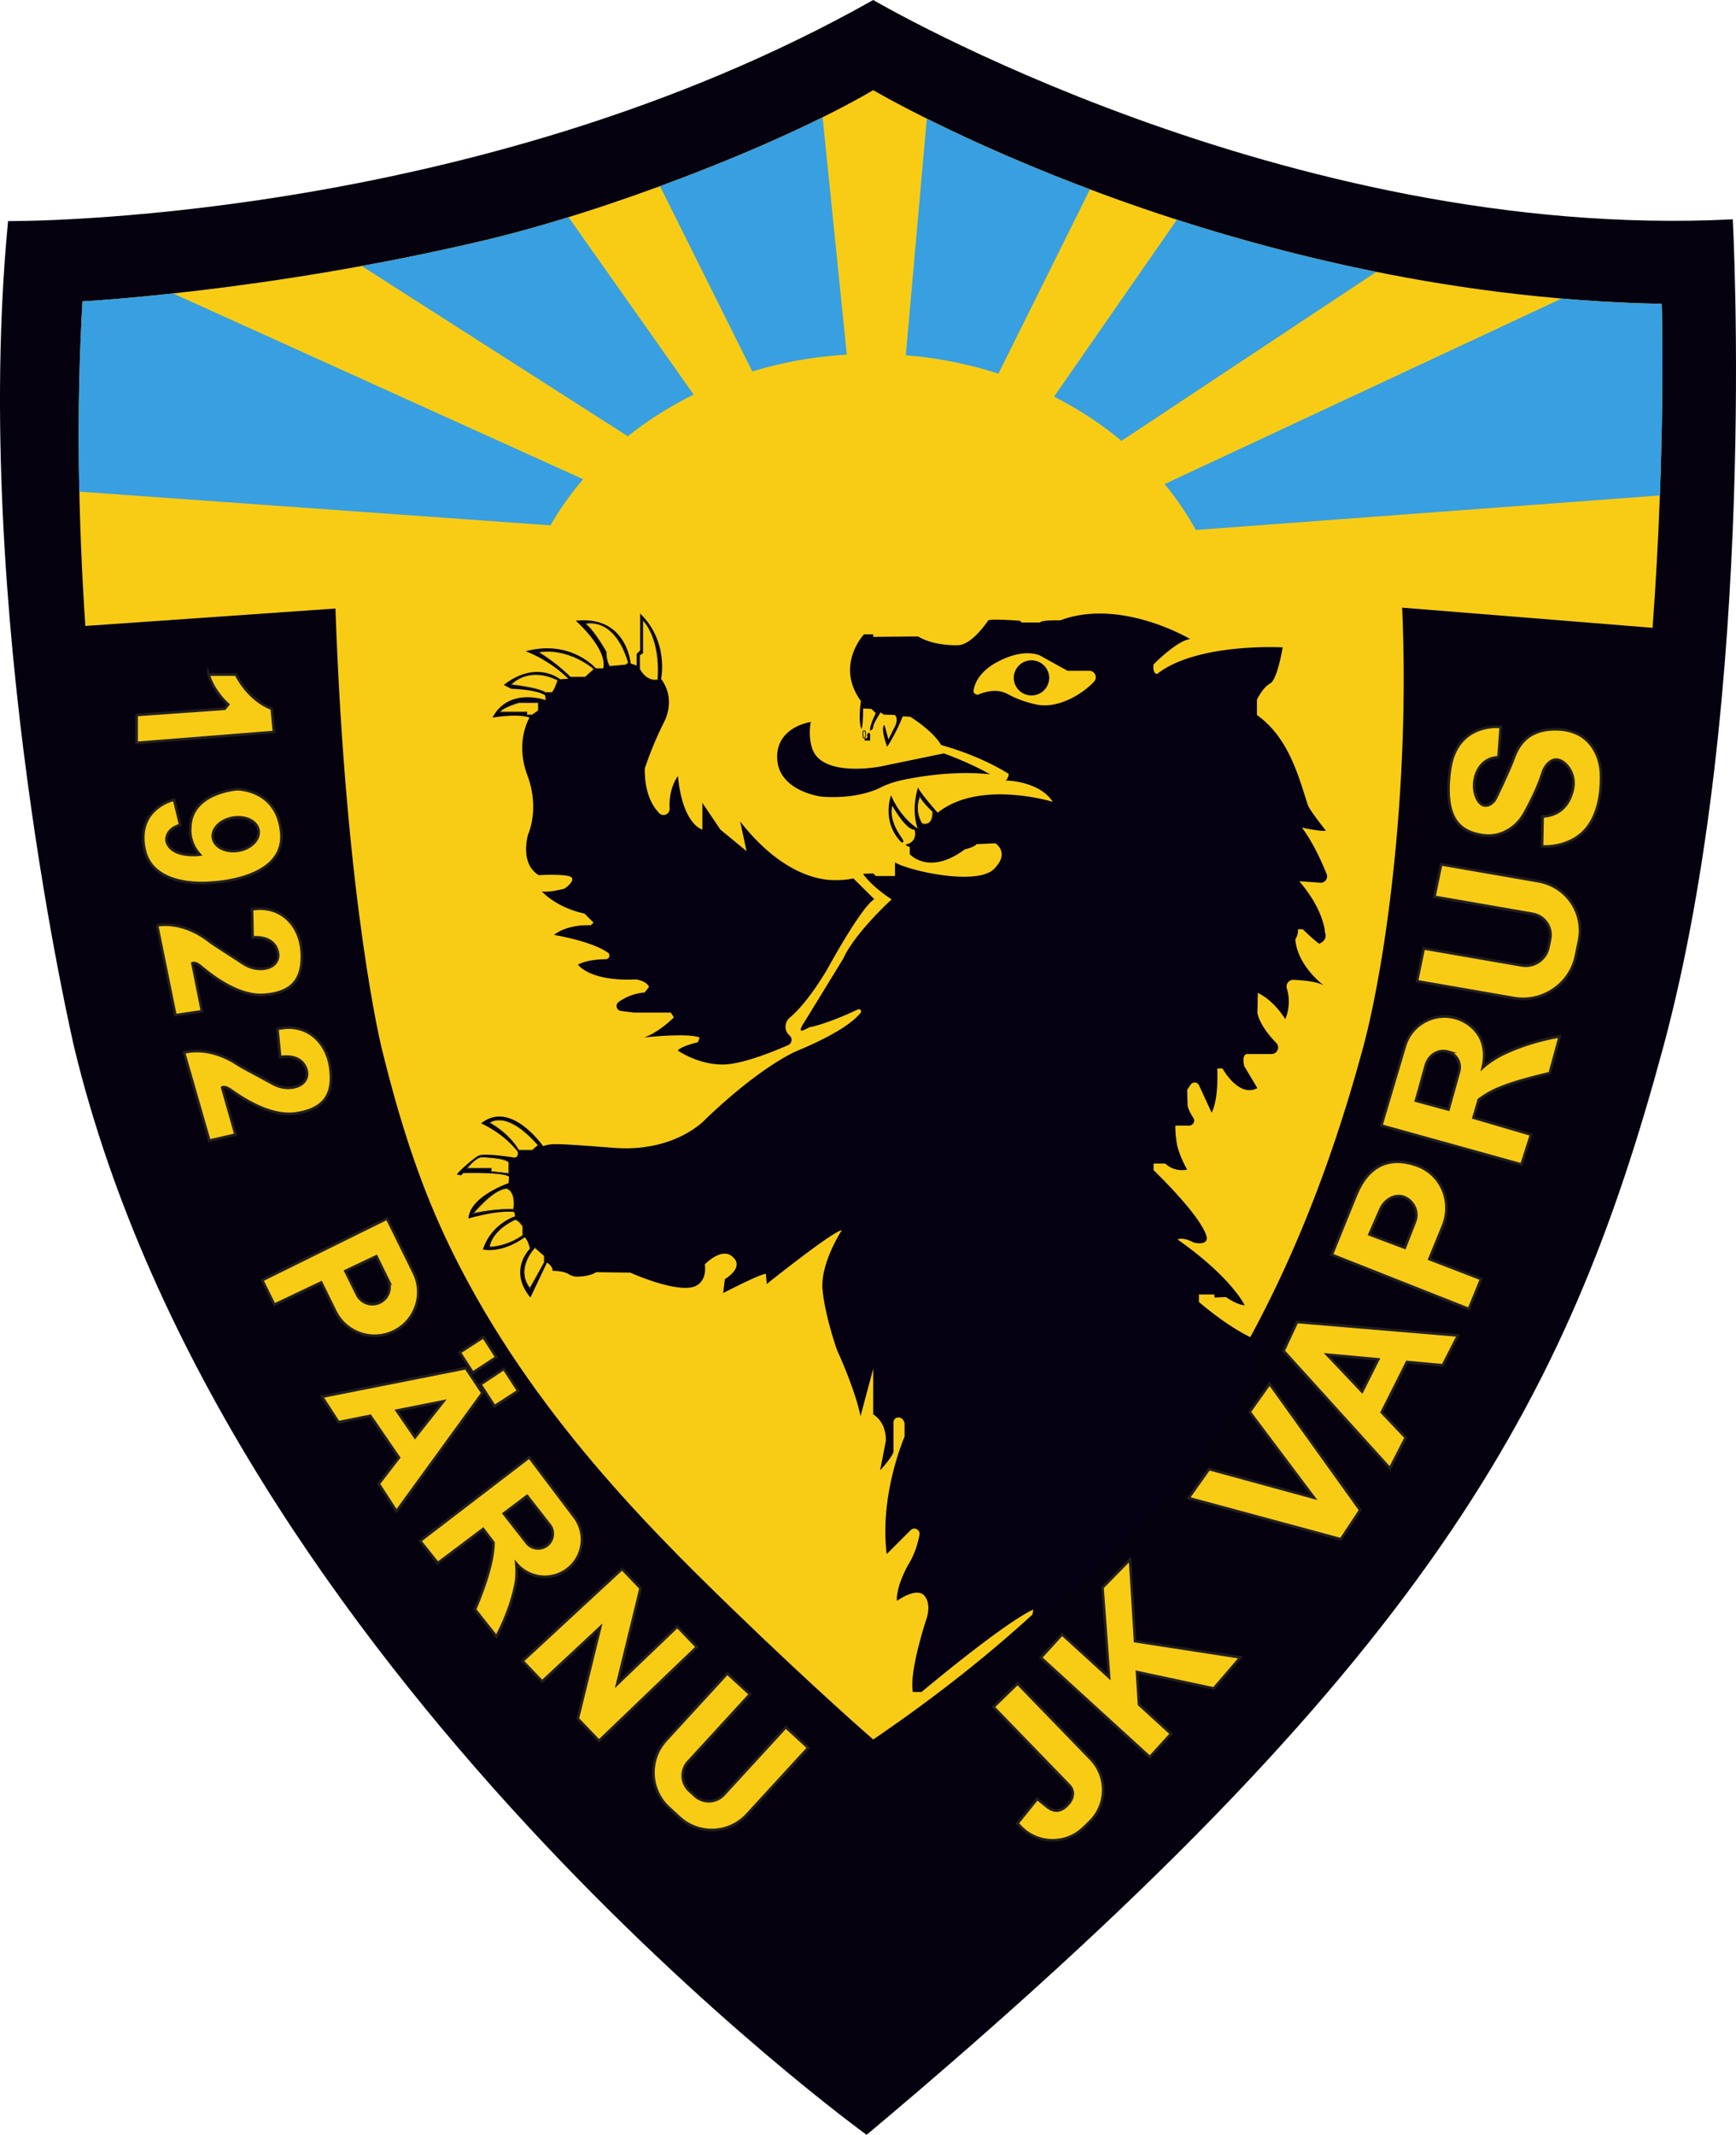
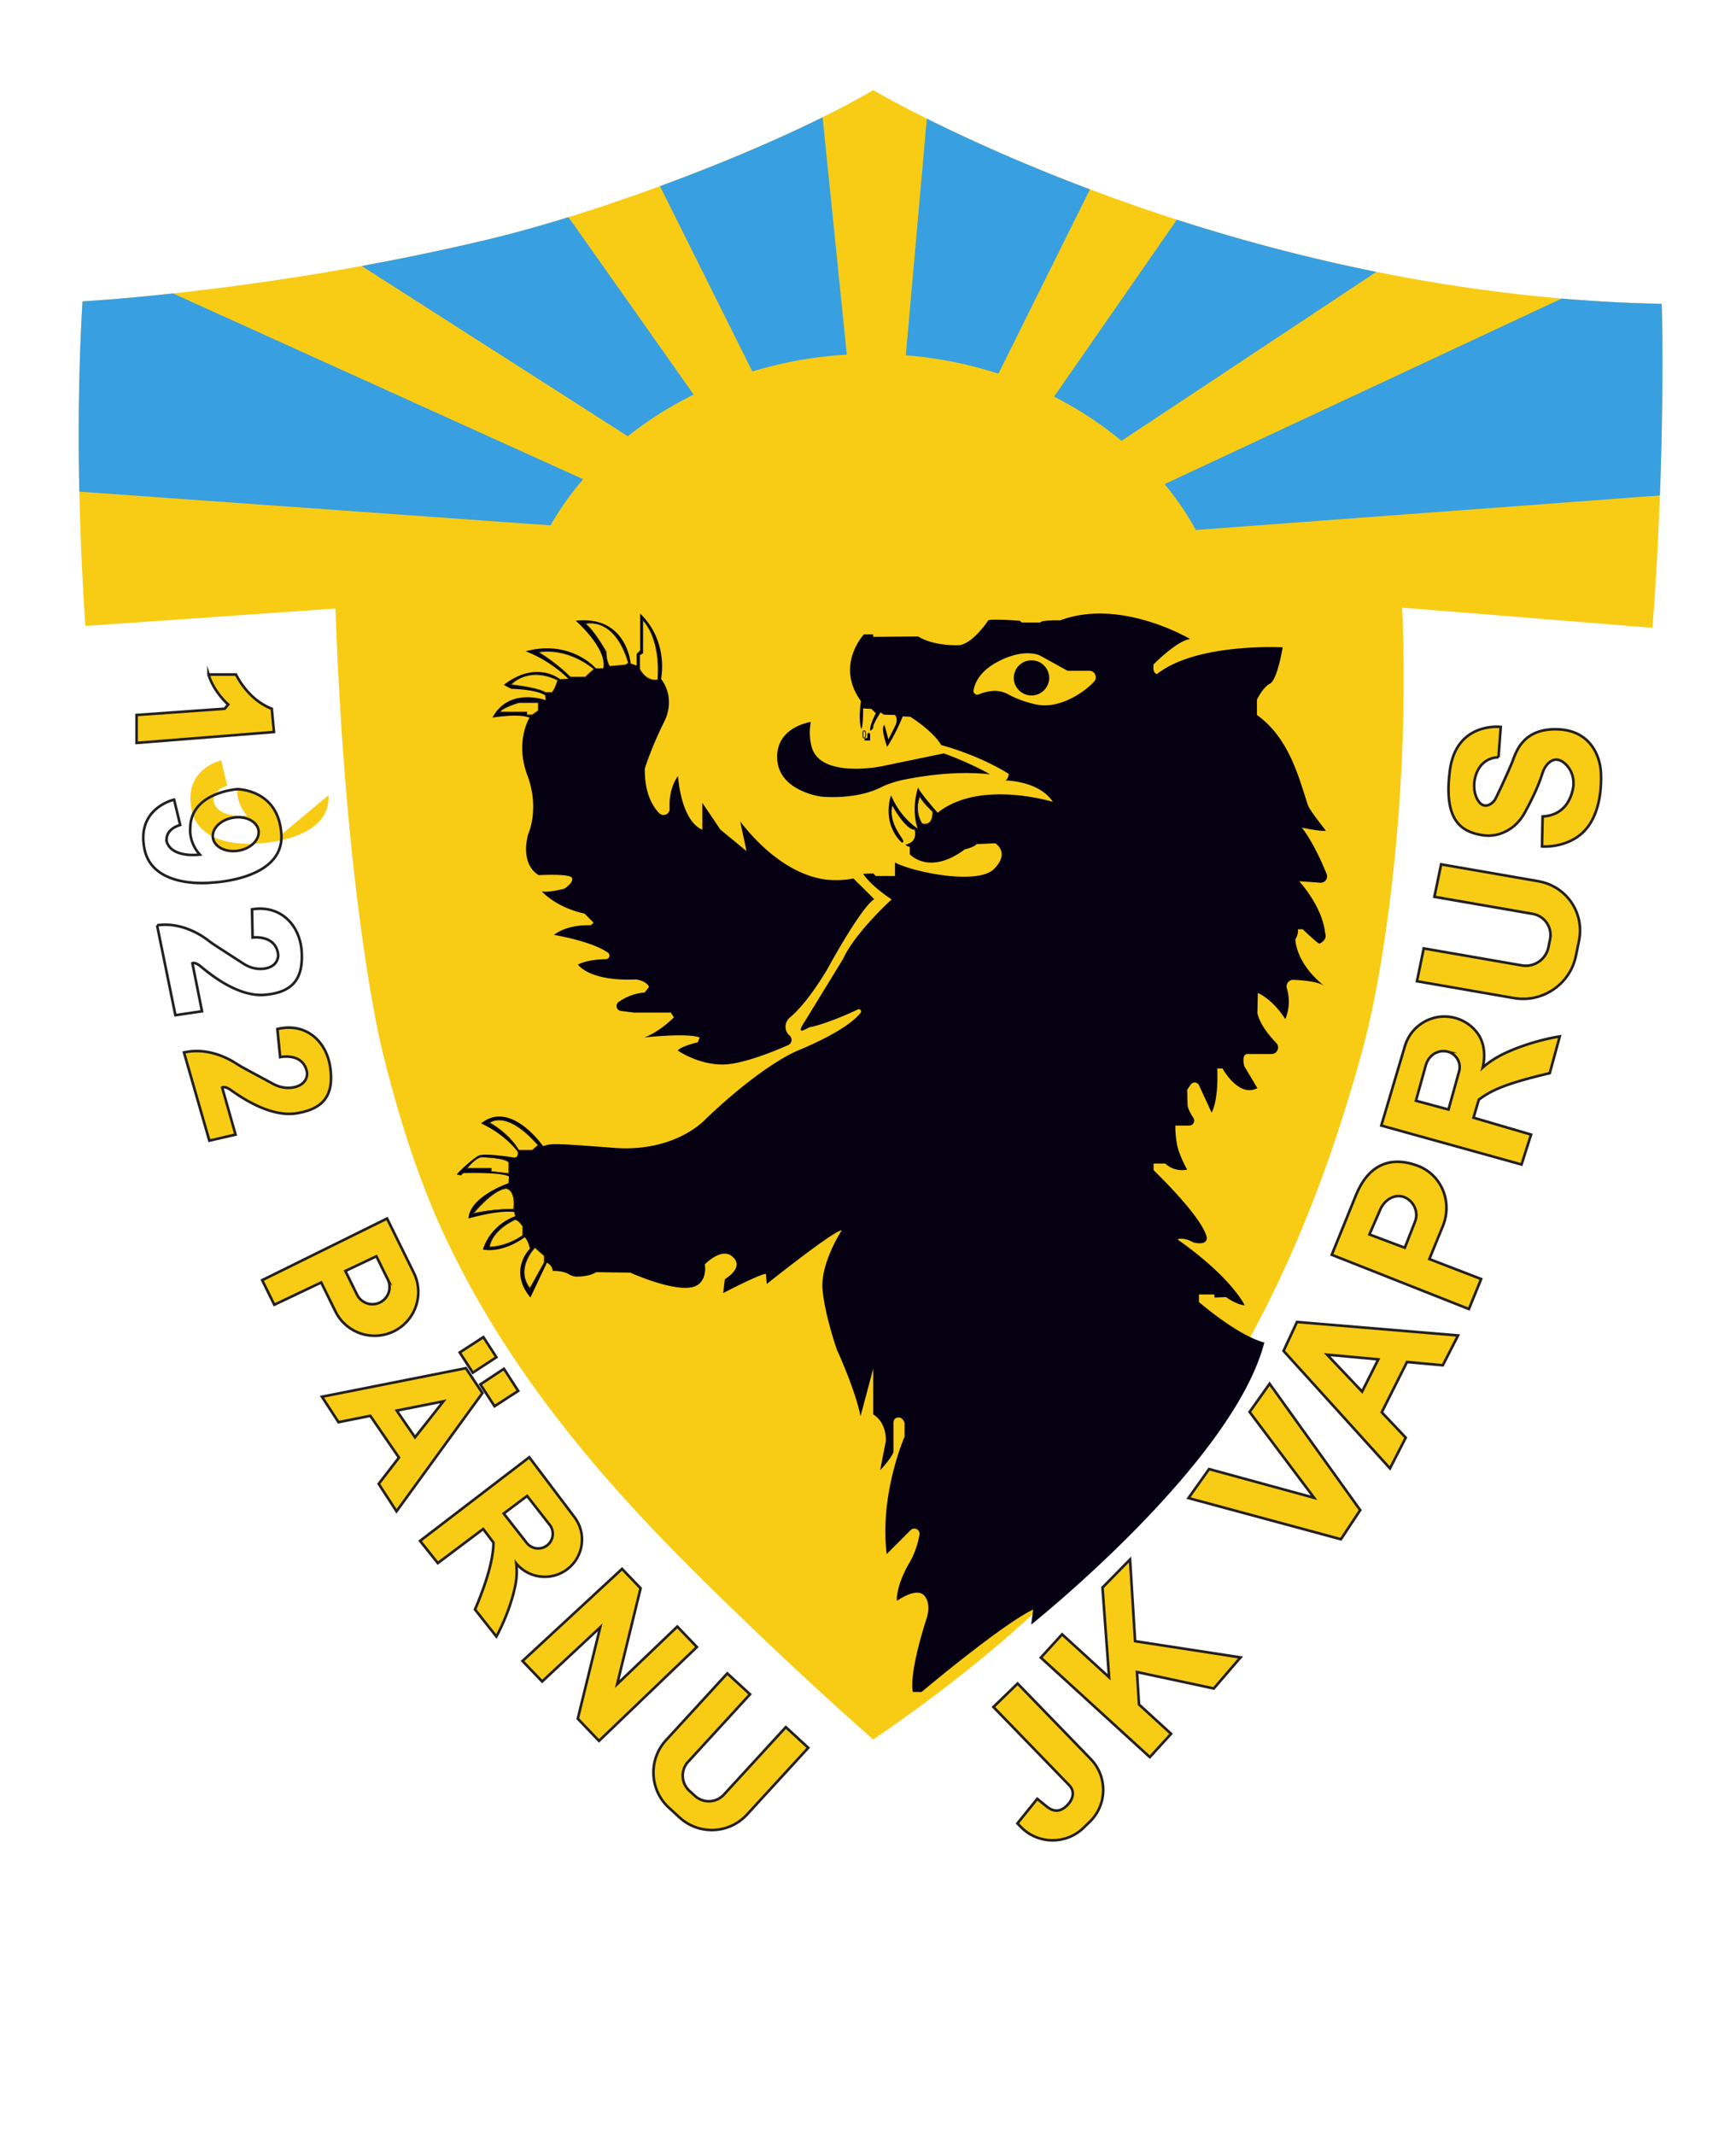
<svg xmlns="http://www.w3.org/2000/svg" viewBox="0 0 497.58 611.58">
  <defs>
    <clipPath id="a">
-       <path d="M0 0h497.578v611.578H0Zm0 0" />
-     </clipPath>
+       </clipPath>
  </defs>
  <g clip-path="url(#a)">
    <path fill="#06010f" d="M250.29-.004s117.858 69.332 246.358 62.832c0 0 7.5 135.89-20 237.445s-67 176.055-228.25 311.305c0 0-183.75-132.582-227.082-311.305 0 0-29.668-126.277-19.003-236.945 0 0 133.28 1.336 247.976-63.332" />
  </g>
  <path fill="#f8cc15" d="M250.29 25.828s99.358 58.75 226.015 61.215c0 0 1.238 40.562-2.64 92.809l-71.767-5.774c2.25 51-4.52 101.336-11.25 126.195-25.222 93.145-69.5 149.723-140.359 198.055 0 0-16.426-14.215-40.64-37.664-25.407-24.605-60.149-59.539-82.063-106.324-7.844-16.746-13.477-34.797-18.188-54.067 0 0-10.25-41.195-13.25-125.945l-71.687 4.996c-1.95-29.246-2.688-61.25-.813-92.996 0 0 53-2.75 115.192-17.473 35.422-8.386 84.558-27.277 111.45-43.027" />
  <path fill="#060013" d="M313.617 195.23c-2.61 2.942-9.918 8.04-16.64 6.579-3.688-.79-6.387-2.02-8-2.899a8.047 8.047 0 0 0-5.02-.91c-1.059.16-2.258.43-3.418.922-.781.328-1.64-.332-1.492-1.172.351-2.078 1.762-5.398 6.77-8.09 7.91-4.25 12.331-1.832 12.331-1.832l7.829 4.332h6.242c1.59 0 2.449 1.88 1.398 3.07m-157.55 166.43-4.169 7.5c-4.582-5.75 1.418-11.832 1.418-11.832l2.75 2.422Zm-7.419-32.082s-2.332-4.5-8.421-7.918c0 0 4.671-4.332 14.09 6.418l-1.75 1.5Zm1.25 24.332s-4 3.168-9.671 3.418c0 0 .171-4.418 7.043-7.828 0 0 .878-.84 2.628 1.828Zm-2.628-7.41s-5.454-.25-11.793 1.25c0 0 5.671-7.09 9.671-7.34 0 0 2.829.34 2.122 6.09m-6.543-10.84v-.91h-7s2.5-3.25 4.34-3.34c0 0 7 .168 7.831 1.59v3.25Zm123.5-99.66c-2.5-4.09-.579-8-.579-8 .72 1.691 3.75 4.5 3.75 4.5.079 4.75-3.171 3.5-3.171 3.5m113.921 34.328s2.5-.879 1.622-3.25c0 0-.243-6.367-7.372-14.629l6.032.43c1.34.09 2.316-1.25 1.816-2.488-1.34-3.34-3.906-9.121-7.098-13.313 0 0 5.622 1.25 6.88.871 0 0-4.65-5.82-5.13-7.238-2.5-7.461-5.25-19.211-14.628-25.883v-4.379s1.628-3.5 3.757-4.62c2.121-1.118 3.621-10.38 3.621-10.38s-24.62-1.37-36 7.63c0 0-1.378 0-1-2.75 0 0 6.75-6.88 10.5-7.25 0 0-19.878-11.868-37.25-5.368 0 0-5.5-.133-5.75.617h-5.25l-.628-.5s-7.872-.617-9-.117c0 0-4.5 6.867-8.5 7.117 0 0-6.872.383-11.622-2.5l-12.859.121v-.738h-2.64s-8.38 8.867-.88 19.117c0 0-.87 5.5.13 8 0 0 .5-.379.5-5.879l2.37.13 1.258 1.25s-1.879 3.62-1.629 5c0 0 .891-.25.891-1.118 0-.883 2.11-4.133 2.11-4.133l.87.633 3.258.117s1 1 .121 3l-2 4-1.12-4.117s-1.38.117.742 6.238c0 0 2.128-3 4.5-8.738l2.128.117s6.5 4 8.872 8.121c0 0 10.378 2.63 19.378 8.262 0 0-.25 1.867-1.12 1.867 0 0 9.742 0 13.742 6.133 0 0-21-6.5-33 3.117 0 0-5.122-5.75-5.622-7.25 0 0-2.12 6-.12 11.75 0 0-4.758-2.75-7.63-9.5 0 0-2.87 7.621 3 13.5 0 0 1 .25.25-1s-3.878-5.117-2.878-9.5c0 0 3.757 6.883 6.378 6.883 0 0 1.122 3.5-2.62 4.238 0 0 .5.63 1.242.63v2.132s5.5 6.238 15.757-1.383c0 0 2.743-.617 3.371-1.5l5.372-.25s4.378 2.633-.372 7.371c-4.75 4.762-23.628.762-28.37-1.87v3.87h-5.5l-.739-.738-2.89.117s1.788 3.082 8.167 7.332c0 0-10.539 9.55-13.918 17.05l-10.875 17.743c-3.25 4.875.665 1.926 1.415 1.793 2.8-.484 9.058-2.816 13.68-5.066.62-.301 1.23.43.812.96-1.66 2.11-6.153 5.9-18.282 10.938 0 0-9.75 3.871-26.128 19.5 0 0-8.5 9.633-26.372 8.25-17.87-1.379-17.628-1.25-20.25-.5 0 0-9.25-13.379-17.75-6.5 0 0 6.25 2.621 10.5 8.121 0 0 .372 1.88-1.25 1.63 0 0-8.378-1.368-10-.5-1.62.87-5.25 4.132-6.25 5.37l1.25.262.622-.633s11.257-.367 13.128 1l-.128 1.871s-11.122 3.762-11.5 10.13c0 0 8.378-2.5 13.128-1.868l.25 1.238s-6.75 2-9.25 9.5c0 0 5.13 1.38 12-3.5 0 0 .872.63 1.5 3.262 0 0-6.37 6.117.13 14l4.742-10s1.628.867 1.628 2.367c0 0 2.899-.09 4.57.922.778.46 1.637.762 2.54.73 1.55-.039 3.808-.3 5.39-1.28l9.75.128s14.38 6.5 19.122 3.633c0 0 2.878-1.383 2.257-6 0 0 5.121-5.383 8.243-1.883 0 0 3.128 2.5-2.5 6.121l-.5 4s10.757-5.62 12.257-5.5l.243 2.88s19.257-15.38 21.5-15.38c0 0-6.243 9.5-5.5 17.13.757 7.632 4.128 17.132 4.128 17.132s5.25 11.367 6.75 19l3.641-13.633v13.133s3.738 1.867 3.61 7.617l-1.63 8.383s3.38-3.633 3.82-5.262v-8.12s-.19-1.618 1.31-1.75c1.5-.13 1.87 1.632 1.87 1.632v3.867s-7.242 16.5-5.12 33.633l6.859-6.86c1.039-1.042 2.808-.12 2.539 1.32-.45 2.407-1.328 5.477-3.05 8.31-1.028 1.699-2.34 4.648-2.849 6.57-.449 1.73-.77 3.43-.5 4.027 0 0 5.5-4 7.75-1.5s.63 6.75.63 6.75-5 15-3.88 20.883h2.5s22.88-19.262 32-23.633l-.582 4.332s57.832-46.082 66.832-80.832c0 0-6.25-1.078-18.75-11.578v-2.172h4.38l.12.883 3.25-.133s2.872 2.133 5.372 2.371c0 0-3.622-7.87-19.243-18.87 0 0 1.371-.868 4.621.87 0 0 3.5.942 3.75-1.09 0 0 .75-3.91-15.25-19.648v-1.883h3.38s2.242 2.5 6.242 1.75c0 0-2.5-4.367-3-7.75-.5-3.379-.372-4.879-.372-4.879h3.95c1.129 0 1.82-1.25 1.199-2.199-.73-1.129-1.469-2.48-1.649-3.54l-.128-4.5 1.02-1.5c.597-.882 1.929-.769 2.378.2l3.602 7.8s2-2.882 1.628-12.632h1.5s4.63 8.5 10 5.633l-3.75-6.262s-.878-3.238.75-3.5h7.051c1.649 0 2.52-1.988 1.367-3.168-2.199-2.27-4.738-5.46-5.418-8.57l.13-5.762s4.12 1.63 7.87 7.5c0 0 1.93-4.008.45-8.758-.399-1.261.558-2.543 1.879-2.492 2.902.121 7.113.5 8.84 1.73-1.212-.929-7.727-6.218-8.297-13.35 0 0 .878-1.13.757-2.868h1.371s3.872 3.738 4.75 4.117" />
  <path fill="#389fe1" d="m312.406 54.25-26.238 52.8c-8.371-2.722-17.281-4.53-26.54-5.269l6.02-67.793c10.72 5.34 26.692 12.711 46.758 20.262m82.09 23.64L321.45 126.3c-5.812-4.85-12.3-9.109-19.332-12.671l35.211-50.688c17.18 5.528 36.399 10.77 57.168 14.95m81.273 64.05-133.024 9.887c-2.52-4.61-5.52-9.008-8.93-13.148l113.801-53.15c9.38.797 18.95 1.32 28.68 1.508 0 0 .68 22.2-.527 54.902m-233.051-40.338a115.641 115.641 0 0 0-27.082 4.82l-26.469-53.094c16.648-6.098 33.02-13 46.61-19.726m-36.95 79.448c-6.832 3.36-13.16 7.372-18.871 11.93L103.668 76.2a706.54 706.54 0 0 0 35.172-7.348c7.527-1.782 15.68-4.043 24.11-6.641m4.206 75.07a85.259 85.259 0 0 0-9.367 13.219l-135.05-9.66c-.391-17.871-.173-36.238.91-54.512 0 0 9.808-.508 25.937-2.27" />
  <path fill="none" stroke="#221f1f" stroke-miterlimit="10" stroke-width=".25" d="M145.898 333v3.25l-5.171-.59v-.91h-7s2.5-3.25 4.34-3.34c0 0 7 .168 7.831 1.59Zm1.372 13.5s-5.454-.25-11.793 1.25c0 0 5.671-7.09 9.671-7.34 0 0 2.829.34 2.122 6.09Zm2.628 4.828v2.582s-4 3.168-9.671 3.418c0 0 .171-4.418 7.043-7.828 0 0 .878-.84 2.628 1.828Zm4.418-23.25-1.75 1.5h-3.918s-2.332-4.5-8.421-7.918c0 0 4.671-4.332 14.09 6.418Zm1.75 31.672v1.91l-4.168 7.5c-4.582-5.75 1.418-11.832 1.418-11.832ZM267.398 232.5c.079 4.75-3.171 3.5-3.171 3.5-2.5-4.09-.579-8-.579-8 .72 1.691 3.75 4.5 3.75 4.5Zm-20.062-22.234s-.063 1.187.312 1.187.438-.59.438-.59.184-1.535-.379-1.535c-.559 0-.371.938-.371.938Zm0 0" />
  <path fill="#060013" d="M248.586 210.39v1.063h-.473s-.843.625 0 .688c.848.062 1.285 0 1.285 0v-1.75s-.343-1.063-.812 0m-65.27-18.731v-4l.91-.582v-9.5s5.25 4.75 4.34 17.172c0 0-3.09.91-5.25-3.09m-4-1.16-4.59.41s-1-1.332-1-4.16c0 0-3.328-6-6-8.09 0 0 8.34-2.5 12.422 11.25Zm-11.59 3.5h-4.25s-3.5-3.672-9.16-7.172c0 0 7.5-1.918 16 4.832Zm-9.578 4.41h-1.832s-1.418-1.25-9.918-2.25c0 0 4.75-5.57 13.5-1.32 0 0-1 3.238-1.75 3.57m-3.832 5.168-1.75 1.25h-1.59V204h-7.75c.801-1.398 5.544-2.75 5.544-2.75h5.546Zm90.274 48.063s-2.633.687-6.75.437c-4.133-.25-14.524-2.418-25.692-16.75l1.829 8.5-7.5-6.168-5.16-7.66v7.66s-5.669-1.332-7-15.332c0 0-2.712 3.293-2.387 9.281.09 1.641-1.864 2.5-2.993 1.332-2.05-2.12-4.21-5.98-4.12-12.78 0 0 1.882-6.071 5.55-13.372 1.39-2.77 1.801-5.98.86-8.93a10.794 10.794 0 0 0-1.75-3.359s2.34-10.64-6-18.738v10.566l-1 1v3.332l-1.707-.582s-1.122-13.867-15.743-12.25c0 0 9.121 8 7.871 13.621h-2.128s-7.243-8.37-20.122-4.87c0 0 6.38 2.132 12.25 7.87l-2.37.13s-6.758-5.63-16.13 1.632l2.13 1.117s7.12.121 9.742 1.883l.128 1.367s-10.5-3.867-15.25 5c0 0 7.38-1.25 10.622 0 0 0-4.243 6.871-.622 16.5 3.622 9.633.25 16.871.25 16.871s-2.628 8.262 3 11.762c0 0 8.75-.5 9.5.738.75 1.262-2.128 3.13-2.128 3.13s-4.622 1.25-6.5.75c0 0 4 4.62 12.257 6.382l2.621 2.617-.878.75s-6.243-.5-10.5 2.75c0 0 10.68 1.723 15.476 5.082.82.57.402 1.852-.59 1.871-2.289.04-5.66.328-8.008 1.547 0 0 3.25 4.883 16.622 4.25 0 0 3 .371 3.757 2.133l-1.257 1.617s-3.762.082-7.454 2.711c-1.046.75-.629 2.402.653 2.563l3.68.476h10.62l.88 1.371s-4 4.13-8.5 5.762c0 0 12.25-1.383 15.878 0l-.5 1.367s-4.879 1.133-5.757 2.371c0 0 5.878 4.13 13.128 4 5.372-.09 14.25-3.68 18.48-5.539a1.656 1.656 0 0 0 .419-2.781 3.27 3.27 0 0 1-1.149-2.5c0-.969.418-1.93 1.23-2.61 2.392-2 5.962-5.94 10.65-13.69 0 0 9.62-17.75 13.562-20.25" />
  <path fill="#f8cc15" d="M148.77 201.25h5.546v2.328l-1.75 1.25h-1.59V204h-7.75c.801-1.398 5.544-2.75 5.544-2.75m11.128-6.41s-1 3.238-1.75 3.57h-1.832s-1.418-1.25-9.918-2.25c0 0 4.75-5.57 13.5-1.32m10.418-3.18-2.59 2.34h-4.25s-3.5-3.672-9.16-7.172c0 0 7.5-1.918 16 4.832m9.832-1.75-.832.59-4.59.41s-1-1.332-1-4.16c0 0-3.328-6-6-8.09 0 0 8.34-2.5 12.422 11.25m8.418 4.84s-3.09.91-5.25-3.09v-4l.91-.582v-9.5s5.25 4.75 4.34 17.172" />
  <path fill="#060013" d="M283.77 221.828c-9.133-1.039-18.633.332-24.274 1.453-2.43.48-4.828 1.188-7.047 2.297-7.39 3.684-17.05 2.633-17.05 2.633s-12.13-1.5-12.63-10.762c-.5-9.238 9.63-10.62 9.63-10.62-.872 4.5.5 7.882.5 7.882 3.128 8.117 19.5 4.867 19.5 4.867l18.128-3.75c8.243 3 13.243 6 13.243 6m16.957-27.578a5.081 5.081 0 0 1-10.16 0 5.086 5.086 0 0 1 5.081-5.09 5.083 5.083 0 0 1 5.079 5.09" />
  <path fill="none" stroke="#221f1f" stroke-miterlimit="10" stroke-width=".25" d="M267.398 232.5c.079 4.75-3.171 3.5-3.171 3.5-2.5-4.09-.579-8-.579-8 .72 1.691 3.75 4.5 3.75 4.5Zm-78.832-37.75s-3.09.91-5.25-3.09v-4l.91-.582v-9.5s5.25 4.75 4.34 17.172Zm-8.418-4.84-.832.59-4.59.41s-1-1.332-1-4.16c0 0-3.328-6-6-8.09 0 0 8.34-2.5 12.422 11.25Zm-9.832 1.75-2.59 2.34h-4.25s-3.5-3.672-9.16-7.172c0 0 7.5-1.918 16 4.832Zm-10.418 3.18s-1 3.238-1.75 3.57h-1.832s-1.418-1.25-9.918-2.25c0 0 4.75-5.57 13.5-1.32Zm-5.582 6.41v2.328l-1.75 1.25h-1.59V204h-7.75c.801-1.398 5.544-2.75 5.544-2.75Zm0 126.828-1.75 1.5h-3.918s-2.332-4.5-8.421-7.918c0 0 4.671-4.332 14.09 6.418ZM145.898 333v3.25l-5.171-.59v-.91h-7s2.5-3.25 4.34-3.34c0 0 7 .168 7.831 1.59Zm1.372 13.5s-5.454-.25-11.793 1.25c0 0 5.671-7.09 9.671-7.34 0 0 2.829.34 2.122 6.09Zm2.628 4.828v2.582s-4 3.168-9.671 3.418c0 0 .171-4.418 7.043-7.828 0 0 .878-.84 2.628 1.828Zm6.168 8.422v1.91l-4.168 7.5c-4.582-5.75 1.418-11.832 1.418-11.832Zm0 0" />
  <path fill="#f8cc15" d="M108.918 373.121a4.923 4.923 0 0 1-6.59-2.242l-3.34-6.77 8.89-4.218 3.27 6.64a4.93 4.93 0 0 1-2.23 6.59m9.68-8.52-7.66-15.523-35.79 17.66 3.48 7.043 13.43-6.383 4.079 8.282c3.062 6.199 10.57 8.75 16.77 5.691 6.198-3.062 8.75-10.57 5.69-16.77" />
  <path fill="none" stroke="#221f1f" stroke-miterlimit="10" stroke-width=".75" d="M108.918 373.121a4.923 4.923 0 0 1-6.59-2.242l-3.34-6.77 8.89-4.218 3.27 6.64a4.93 4.93 0 0 1-2.23 6.59Zm9.68-8.52-7.66-15.523-35.79 17.66 3.48 7.043 13.43-6.383 4.079 8.282c3.062 6.199 10.57 8.75 16.77 5.691 6.198-3.062 8.75-10.57 5.69-16.77Zm0 0" />
  <path fill="#f8cc15" d="M402.398 342.914c2.73 1.012 4.317 4.266 3.188 7.04l-2.938 7.5-10.14-3.813 3.078-7.063c1.137-2.765 4.078-4.656 6.812-3.664m-13.625-.836-7.054 17.387 39.3 15.539 3.512-8.594-14.847-5.719 3.855-9.402c2.887-7.047-.394-14.867-7.355-17.387-7.973-2.886-13.989.051-17.41 8.176" />
  <path fill="none" stroke="#221f1f" stroke-miterlimit="10" stroke-width=".75" d="M402.398 342.914c2.73 1.012 4.317 4.266 3.188 7.04l-2.938 7.5-10.14-3.813 3.078-7.063c1.137-2.765 4.078-4.656 6.812-3.664Zm-13.625-.836-7.054 17.387 39.3 15.539 3.512-8.594-14.847-5.719 3.855-9.402c2.887-7.047-.394-14.867-7.355-17.387-7.973-2.886-13.989.051-17.41 8.176Zm0 0" />
  <path fill="#f8cc15" d="m118.957 411.75-5.25-7.648 13.39-2.66Zm14.57-19.8-41.25 8.179 4.743 7.293 9.117-1.82 8.21 11.968-.199.258-5.609 7.262 5.11 7.86 24.62-33.872" />
  <path fill="none" stroke="#221f1f" stroke-miterlimit="10" stroke-width=".75" d="m118.957 411.75-5.25-7.648 13.39-2.66Zm14.57-19.8-41.25 8.179 4.743 7.293 9.117-1.82 8.21 11.968-.199.258-5.609 7.262 5.11 7.86 24.62-33.872Zm0 0" />
  <path fill="#f8cc15" stroke="#221f1f" stroke-miterlimit="10" stroke-width=".75" d="m142.277 388.809-6.757 4.43-3.75-5.79 6.777-4.398Zm6.25 9.651-6.78 4.392-4.06-6.262 6.743-4.461Zm0 0" />
  <path fill="#f8cc15" d="M156.828 442.7a4.16 4.16 0 0 1-2.582.89 4.177 4.177 0 0 1-3.297-1.61l-6.57-8.39 6.7-5.04 6.468 8.27a4.178 4.178 0 0 1-.719 5.88m7.82-8.09-7.84-10.372-5.109-6.77-18.21 13.942-13.083 10.02 5.082 6.36 13-9.77 2.942 3.878c.02 3.082-.89 8.903-5.282 19.18l6.13 7.75s3.992-7.117 5.492-15c.378-2 .398-4.02.207-5.918a10.658 10.658 0 0 0 8.171 3.8c2.239 0 4.5-.698 6.43-2.16 4.7-3.55 5.629-10.241 2.07-14.94" />
  <path fill="none" stroke="#221f1f" stroke-miterlimit="10" stroke-width=".75" d="M156.828 442.7a4.16 4.16 0 0 1-2.582.89 4.177 4.177 0 0 1-3.297-1.61l-6.57-8.39 6.7-5.04 6.468 8.27a4.178 4.178 0 0 1-.719 5.88Zm7.82-8.09-7.84-10.372-5.109-6.77-18.21 13.942-13.083 10.02 5.082 6.36 13-9.77 2.942 3.878c.02 3.082-.89 8.903-5.282 19.18l6.13 7.75s3.992-7.117 5.492-15c.378-2 .398-4.02.207-5.918a10.658 10.658 0 0 0 8.171 3.8c2.239 0 4.5-.698 6.43-2.16 4.7-3.55 5.629-10.241 2.07-14.94Zm0 0" />
  <path fill="#f8cc15" d="M414.992 301.285a4.592 4.592 0 0 1 3.21 5.676l-3.034 10.898-9.332-2.523 2.82-10.121c.418-1.5 1.383-2.836 2.774-3.54 1.074-.538 2.332-.734 3.562-.39m-12.32-1.59-6.758 22.75 40.191 11.16 2.735-8.574-16.504-4.836 1.523-5.156c3.371-2.547 7.29-4.543 20.332-7.601l2.875-10.528s-8.25 1.192-16.238 5.055c-2.027.984-4.281 2.445-5.848 3.863.844-3.488.473-7.172-1.53-9.879a11.66 11.66 0 0 0-6.134-4.265c-6.238-1.82-12.796 1.765-14.644 8.011" />
  <path fill="none" stroke="#221f1f" stroke-miterlimit="10" stroke-width=".75" d="M414.992 301.285a4.592 4.592 0 0 1 3.21 5.676l-3.034 10.898-9.332-2.523 2.82-10.121c.418-1.5 1.383-2.836 2.774-3.54 1.074-.538 2.332-.734 3.562-.39Zm-12.32-1.59-6.758 22.75 40.191 11.16 2.735-8.574-16.504-4.836 1.523-5.156c3.371-2.547 7.29-4.543 20.332-7.601l2.875-10.528s-8.25 1.192-16.238 5.055c-2.027.984-4.281 2.445-5.848 3.863.844-3.488.473-7.172-1.53-9.879a11.66 11.66 0 0 0-6.134-4.265c-6.238-1.82-12.796 1.765-14.644 8.011Zm0 0" />
  <path fill="#f8cc15" d="m171.691 498.715-6.086-6.348 6.418-26.164-16.632 15.504-5.625-5.867 28.527-26.39 5.316 5.546-6.71 27.457 17.23-16.48 5.613 5.859" />
  <path fill="none" stroke="#221f1f" stroke-miterlimit="10" stroke-width=".75" d="m171.691 498.715-6.086-6.348 6.418-26.164-16.632 15.504-5.625-5.867 28.527-26.39 5.316 5.546-6.71 27.457 17.23-16.48 5.613 5.859Zm0 0" />
  <path fill="#f8cc15" d="m231.668 500.7-17.559 19.12c-5.117 5.575-13.78 5.946-19.351.828l-3.028-2.777c-5.574-5.113-5.945-13.781-.828-19.355l17.555-19.125 6.52 5.98-17.747 19.336a5.887 5.887 0 0 0 .36 8.309l1.59 1.453a5.874 5.874 0 0 0 8.3-.356l17.747-19.332" />
  <path fill="none" stroke="#221f1f" stroke-miterlimit="10" stroke-width=".75" d="m231.668 500.7-17.559 19.12c-5.117 5.575-13.78 5.946-19.351.828l-3.028-2.777c-5.574-5.113-5.945-13.781-.828-19.355l17.555-19.125 6.52 5.98-17.747 19.336a5.887 5.887 0 0 0 .36 8.309l1.59 1.453a5.874 5.874 0 0 0 8.3-.356l17.747-19.332Zm0 0" />
  <path fill="#f8cc15" d="m413.059 247.617 27.836 4.828c8.109 1.407 13.34 9.063 11.675 17.102l-.898 4.367c-1.664 8.04-9.586 13.422-17.7 12.016l-27.835-4.828 1.937-9.403 28.145 4.875c3.48.602 6.879-1.707 7.59-5.156l.472-2.29c.711-3.448-1.531-6.733-5.011-7.335l-28.137-4.879" />
  <path fill="none" stroke="#221f1f" stroke-miterlimit="10" stroke-width=".75" d="m413.059 247.617 27.836 4.828c8.109 1.407 13.34 9.063 11.675 17.102l-.898 4.367c-1.664 8.04-9.586 13.422-17.7 12.016l-27.835-4.828 1.937-9.403 28.145 4.875c3.48.602 6.879-1.707 7.59-5.156l.472-2.29c.711-3.448-1.531-6.733-5.011-7.335l-28.137-4.879Zm0 0" />
  <path fill="#f8cc15" d="m312.34 521.906-1.774 1.719c-5.046 4.89-13.101 4.766-17.996-.281l-.953-.985 5.684-7.039 2.828 2.293c2.101 1.633 3.93 1.336 5.683-.367 1.758-1.7 2.375-4.039.672-5.797l-21.746-22.437 6.93-6.723 20.953 21.621c4.89 5.05 4.766 13.106-.281 17.996" />
  <path fill="none" stroke="#221f1f" stroke-miterlimit="10" stroke-width=".75" d="m312.34 521.906-1.774 1.719c-5.046 4.89-13.101 4.766-17.996-.281l-.953-.985 5.684-7.039 2.828 2.293c2.101 1.633 3.93 1.336 5.683-.367 1.758-1.7 2.375-4.039.672-5.797l-21.746-22.437 6.93-6.723 20.953 21.621c4.89 5.05 4.766 13.106-.281 17.996Zm0 0" />
  <path fill="#f8cc15" d="M347.898 483.71 325.887 479l.582 9.3 9.187 8.391-6.09 6.68-31.238-28.5 6.09-6.68 13.48 12.297-1.902-25.687 7.902-8.051 1.45 23.41 30.21 4.649" />
  <path fill="none" stroke="#221f1f" stroke-miterlimit="10" stroke-width=".75" d="M347.898 483.71 325.887 479l.582 9.3 9.187 8.391-6.09 6.68-31.238-28.5 6.09-6.68 13.48 12.297-1.902-25.687 7.902-8.051 1.45 23.41 30.21 4.649Zm0 0" />
  <path fill="#f8cc15" d="m389.867 432.61-5.527 8.35-43.692-11.8 5.899-8.308 30.101 8.226-18.48-24.59 5.73-8.078" />
  <path fill="none" stroke="#221f1f" stroke-miterlimit="10" stroke-width=".75" d="m389.867 432.61-5.527 8.35-43.692-11.8 5.899-8.308 30.101 8.226-18.48-24.59 5.73-8.078Zm0 0" />
  <path fill="#f8cc15" d="m390.406 398.66-10.027-10.582 14.668 1.344Zm-18.66-19.941L367.898 387l30.5 33.66 4.52-8.808-6.879-7.262 7.238-14.41 10.262.941 4.379-8.543" />
  <path fill="none" stroke="#221f1f" stroke-miterlimit="10" stroke-width=".75" d="m390.406 398.66-10.027-10.582 14.668 1.344Zm-18.66-19.941L367.898 387l30.5 33.66 4.52-8.808-6.879-7.262 7.238-14.41 10.262.941 4.379-8.543Zm0 0" />
  <path fill="#f8cc15" d="m429.508 216.953.64-8.707s-12.75-1.582-14.586 12.5c-1.832 14.082 3.086 17.508 9.25 18.5 3.625.582 6.481-.668 8.43-2.062 1.61-1.153 2.883-2.707 3.832-4.446 1.309-2.386 3.797-7.175 4.98-11.074.294-.953.712-1.871 1.368-2.625 1.055-1.219 2.82-2.324 5.101-.324 2.055 1.797 2.868 4.633 2.313 7.305-.684 3.289-2.723 7.539-8.688 7.894l-.168 8.582s8.918.75 13.582-6.25c3.192-4.785 3.461-11.172 3.313-14.73-.117-2.809-.969-5.563-2.621-7.832-1.856-2.54-5.016-4.727-10.274-4.77-9.894-.086-11.582 7-12.582 9.5s-4.52 10.16-5 10.832c-.836 1.168-3.336 3-5.086-.5-2.03-4.066-.195-11.668 6.196-11.793" />
  <path fill="none" stroke="#221f1f" stroke-miterlimit="10" stroke-width=".75" d="m429.508 216.953.64-8.707s-12.75-1.582-14.586 12.5c-1.832 14.082 3.086 17.508 9.25 18.5 3.625.582 6.481-.668 8.43-2.062 1.61-1.153 2.883-2.707 3.832-4.446 1.309-2.386 3.797-7.175 4.98-11.074.294-.953.712-1.871 1.368-2.625 1.055-1.219 2.82-2.324 5.101-.324 2.055 1.797 2.868 4.633 2.313 7.305-.684 3.289-2.723 7.539-8.688 7.894l-.168 8.582s8.918.75 13.582-6.25c3.192-4.785 3.461-11.172 3.313-14.73-.117-2.809-.969-5.563-2.621-7.832-1.856-2.54-5.016-4.727-10.274-4.77-9.894-.086-11.582 7-12.582 9.5s-4.52 10.16-5 10.832c-.836 1.168-3.336 3-5.086-.5-2.03-4.066-.195-11.668 6.196-11.793Zm0 0" />
  <path fill="#f8cc15" d="M59.773 193.242h7.875s3.25 7.133 10.25 9.797l.625 6.664-39.375 3.125v-8l25.25-1.793 1-1.207s-4.125-3.55-5.625-8.586" />
  <path fill="none" stroke="#221f1f" stroke-miterlimit="10" stroke-width=".75" d="M59.773 193.242h7.875s3.25 7.133 10.25 9.797l.625 6.664-39.375 3.125v-8l25.25-1.793 1-1.207s-4.125-3.55-5.625-8.586Zm0 0" />
-   <path fill="#f8cc15" d="M68.367 243.691c-3.61.61-6.89-1.011-7.328-3.613-.453-2.61 2.117-5.219 5.73-5.828 3.598-.61 6.887 1 7.329 3.61.441 2.609-2.121 5.218-5.73 5.831m12.28-4.613c-.75-13-12.62-13-12.62-13s-13.5.871-13.5 11.25c0 0-.5 3.883 2.742 7.5 0 0-8 1.121-9.5-3.75 0 0-.743-3.367 3.878-4.75l-1.75-7.25s-10.87 2.371-8.5 14.133c2.372 11.738 19.5 9.617 19.5 9.617s20.5-.75 19.75-13.75" />
+   <path fill="#f8cc15" d="M68.367 243.691c-3.61.61-6.89-1.011-7.328-3.613-.453-2.61 2.117-5.219 5.73-5.828 3.598-.61 6.887 1 7.329 3.61.441 2.609-2.121 5.218-5.73 5.831m12.28-4.613c-.75-13-12.62-13-12.62-13c0 0-.5 3.883 2.742 7.5 0 0-8 1.121-9.5-3.75 0 0-.743-3.367 3.878-4.75l-1.75-7.25s-10.87 2.371-8.5 14.133c2.372 11.738 19.5 9.617 19.5 9.617s20.5-.75 19.75-13.75" />
  <path fill="none" stroke="#221f1f" stroke-miterlimit="10" stroke-width=".75" d="M68.367 243.691c-3.61.61-6.89-1.011-7.328-3.613-.453-2.61 2.117-5.219 5.73-5.828 3.598-.61 6.887 1 7.329 3.61.441 2.609-2.121 5.218-5.73 5.831Zm12.281-4.613c-.75-13-12.62-13-12.62-13s-13.5.871-13.5 11.25c0 0-.5 3.883 2.742 7.5 0 0-8 1.121-9.5-3.75 0 0-.743-3.367 3.878-4.75l-1.75-7.25s-10.87 2.371-8.5 14.133c2.372 11.738 19.5 9.617 19.5 9.617s20.5-.75 19.75-13.75Zm0 0" />
-   <path fill="#f8cc15" d="m45.023 265.078 5.25 25.75 7.625-1.125-2.75-13.75s.668-.457 2.25.793c1.582 1.25 10.168 8.918 18.418 8.25 8.25-.668 11.082-4.75 10.664-12.25-.414-7.5-5.832-13.582-14.25-12.25l.168 8.082s6.75-.914 7.332 5c0 0 .22 3.414-4.168 3.934-2.019.238-4.05-.325-5.761-1.43l-7.906-5.117a36.21 36.21 0 0 1-2.329-1.645c-2.05-1.566-7.71-5.23-14.543-4.242" />
  <path fill="none" stroke="#221f1f" stroke-miterlimit="10" stroke-width=".75" d="m45.023 265.078 5.25 25.75 7.625-1.125-2.75-13.75s.668-.457 2.25.793c1.582 1.25 10.168 8.918 18.418 8.25 8.25-.668 11.082-4.75 10.664-12.25-.414-7.5-5.832-13.582-14.25-12.25l.168 8.082s6.75-.914 7.332 5c0 0 .22 3.414-4.168 3.934-2.019.238-4.05-.325-5.761-1.43l-7.906-5.117a36.21 36.21 0 0 1-2.329-1.645c-2.05-1.566-7.71-5.23-14.543-4.242Zm0 0" />
  <path fill="#f8cc15" d="M52.734 301.508 60 326.762l7.512-1.723-3.828-13.488s.632-.512 2.308.61c1.676 1.12 10.836 8.089 19.008 6.773 8.172-1.313 10.676-5.61 9.668-13.051-1.004-7.445-6.883-13.082-15.168-11.09l.8 8.047s6.657-1.45 7.704 4.406c0 0 .488 3.383-3.844 4.246-1.992.395-4.066-.004-5.855-.972l-8.285-4.477a36.754 36.754 0 0 1-2.45-1.457c-2.172-1.399-8.101-4.606-14.836-3.078" />
  <path fill="none" stroke="#221f1f" stroke-miterlimit="10" stroke-width=".75" d="M52.734 301.508 60 326.762l7.512-1.723-3.828-13.488s.632-.512 2.308.61c1.676 1.12 10.836 8.089 19.008 6.773 8.172-1.313 10.676-5.61 9.668-13.051-1.004-7.445-6.883-13.082-15.168-11.09l.8 8.047s6.657-1.45 7.704 4.406c0 0 .488 3.383-3.844 4.246-1.992.395-4.066-.004-5.855-.972l-8.285-4.477a36.754 36.754 0 0 1-2.45-1.457c-2.172-1.399-8.101-4.606-14.836-3.078Zm0 0" />
</svg>